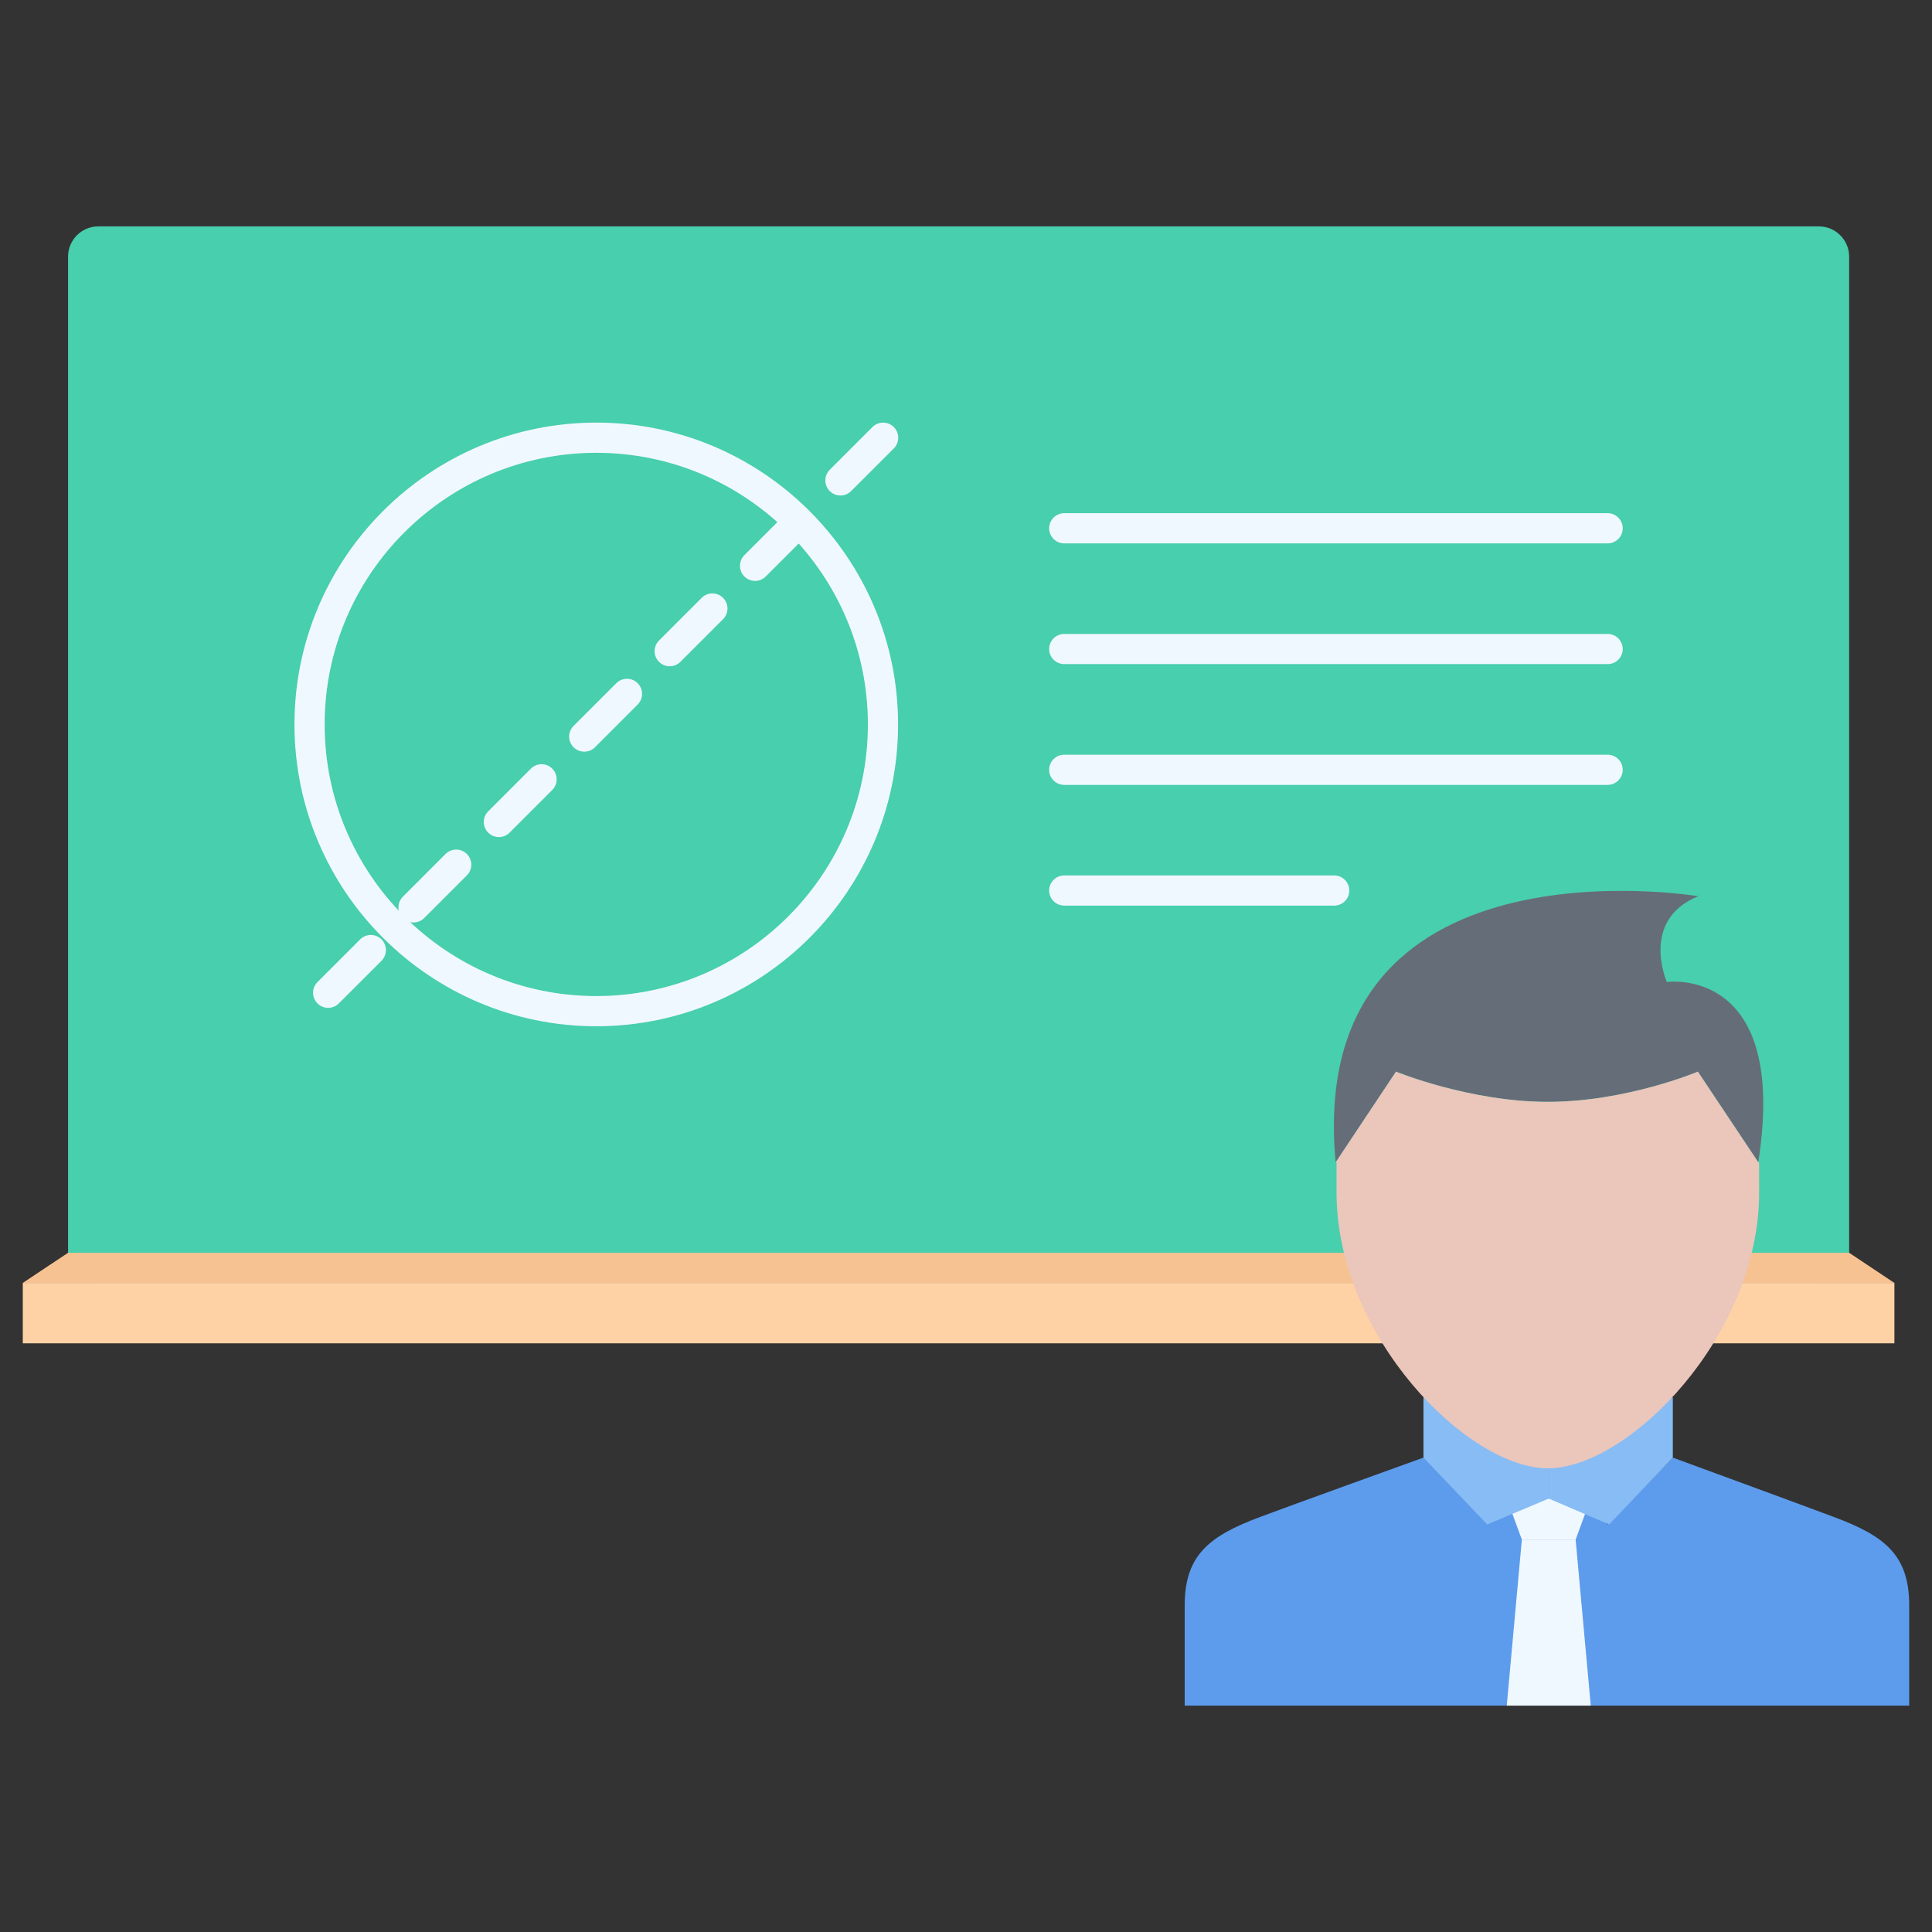
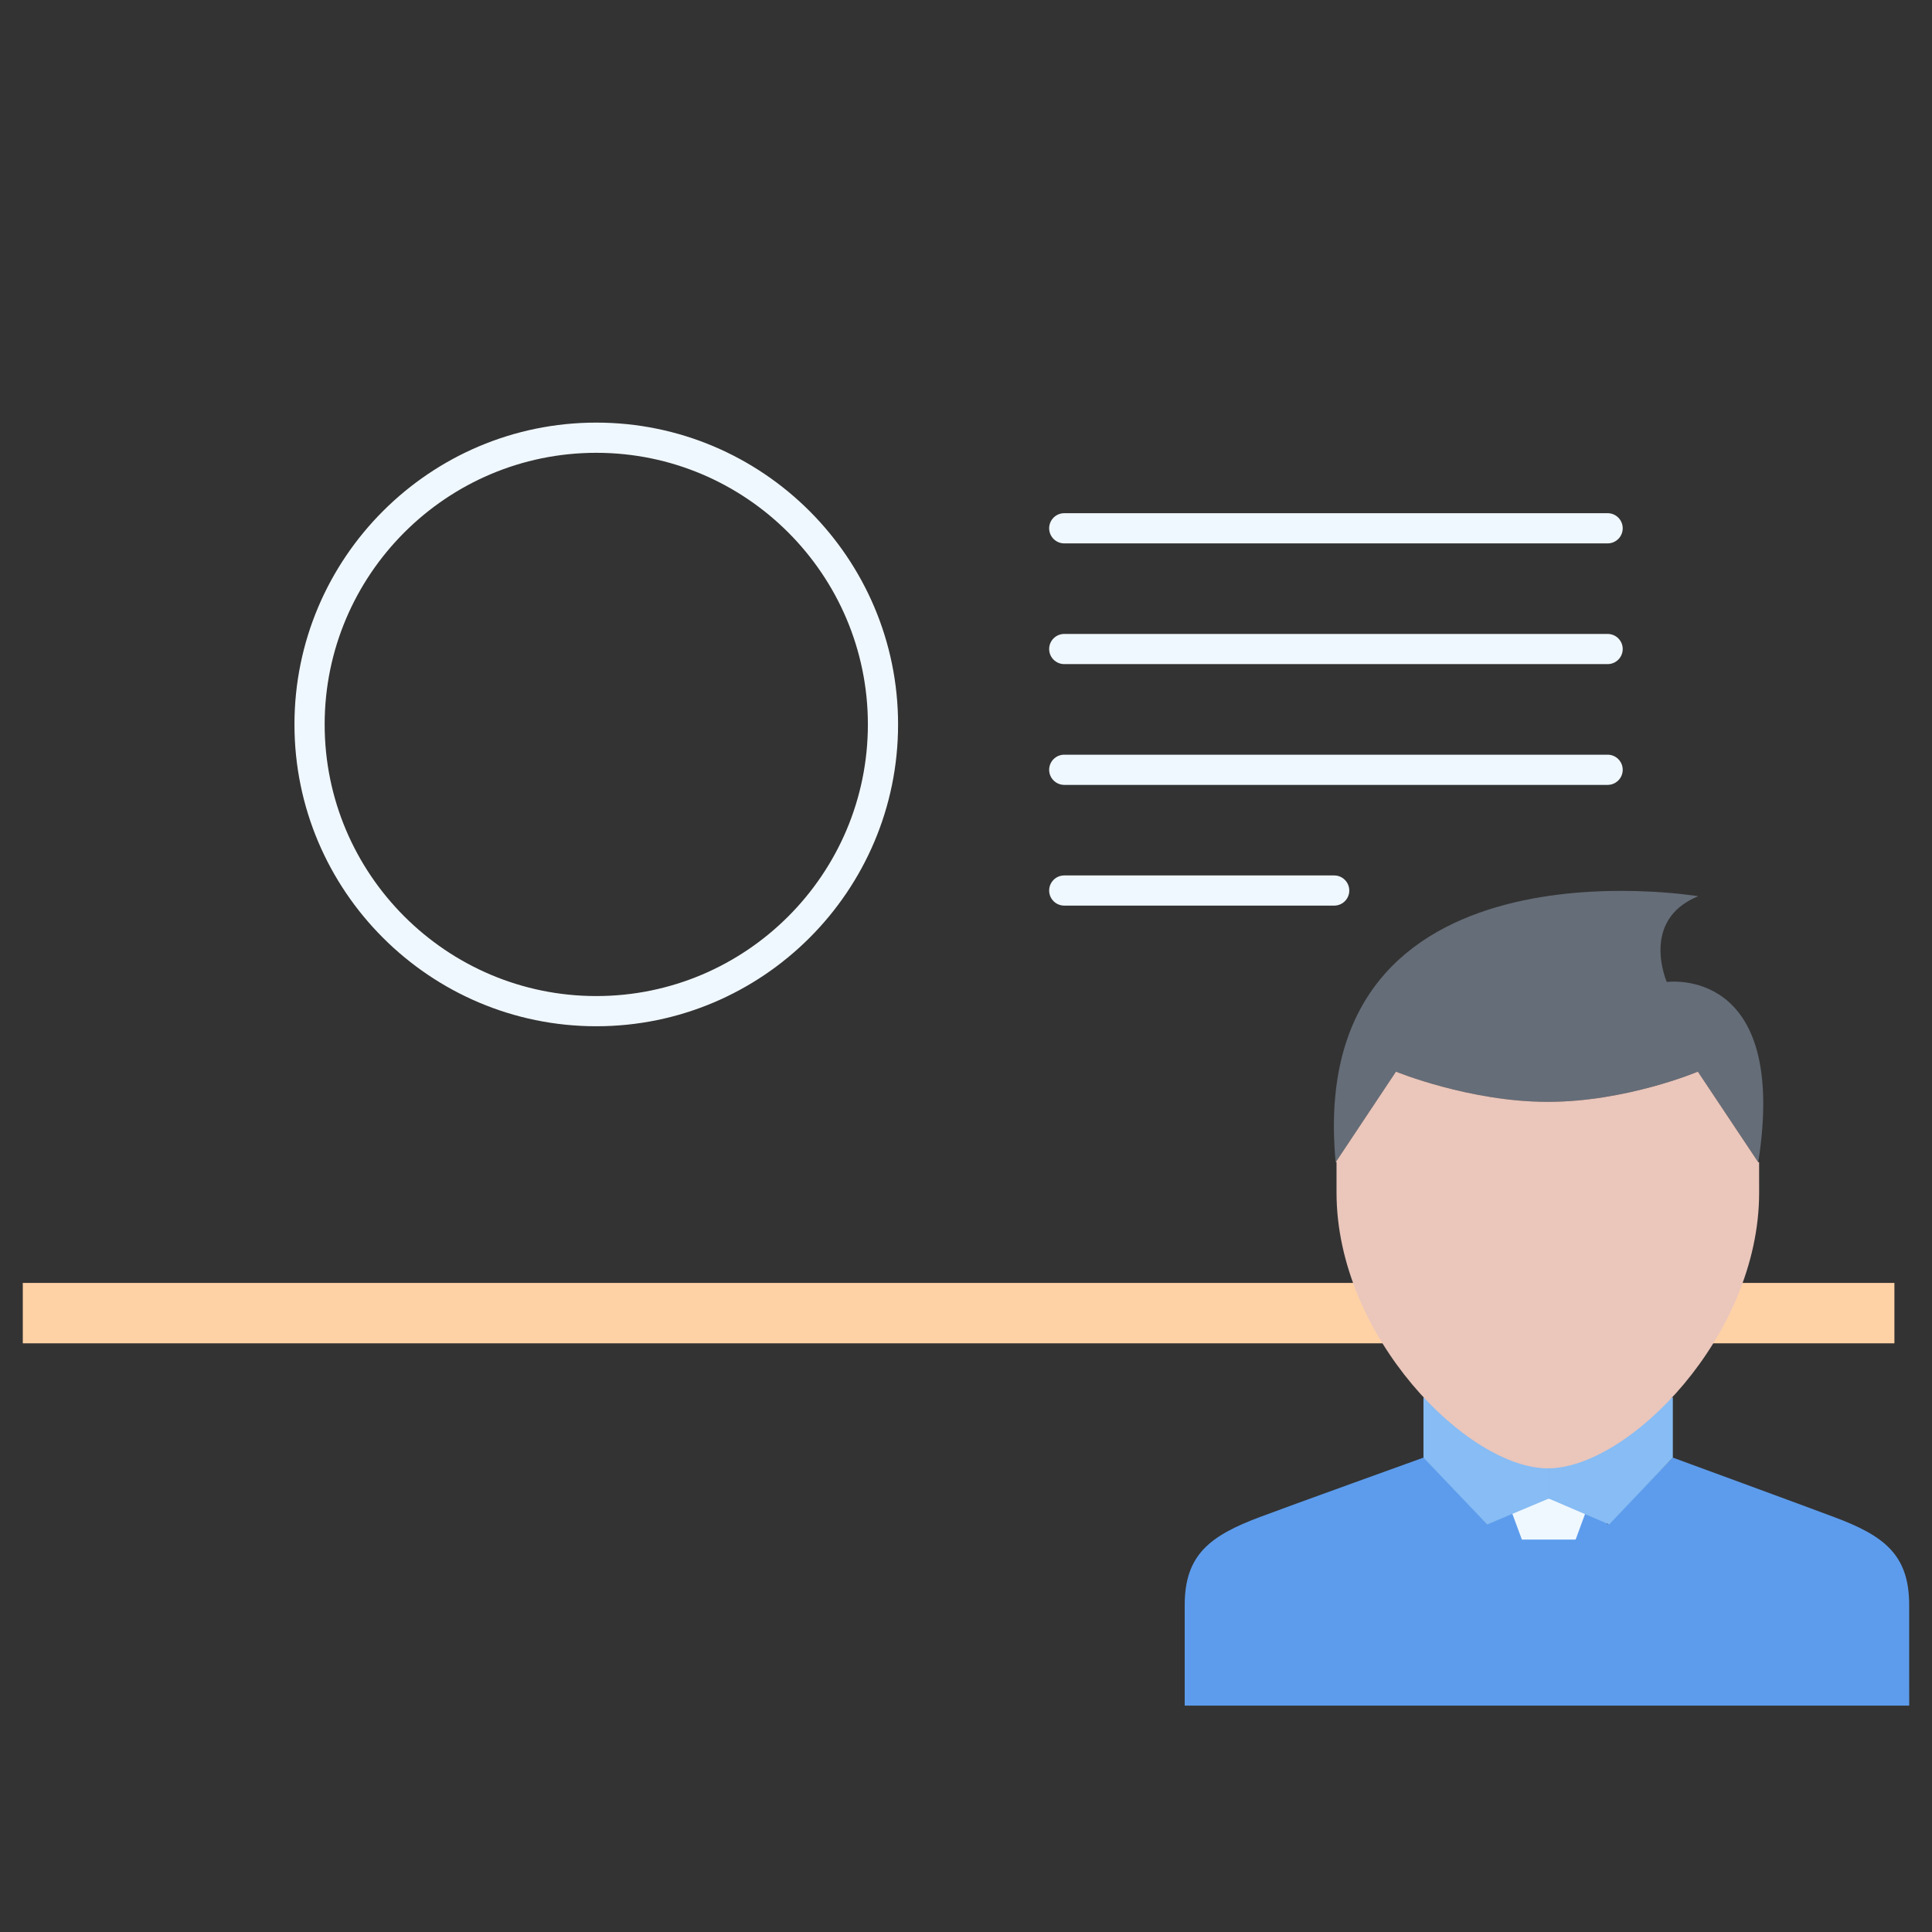
<svg xmlns="http://www.w3.org/2000/svg" width="70" height="70" viewBox="0 0 70 70" fill="none">
  <rect x="0" y="0" width="70" height="70" fill="#333333" stroke="none" />
  <path d="M69.174 61.797H42.924V60.703C42.924 60.703 42.924 59.97 42.924 58.155C42.924 56.328 43.843 55.64 45.659 54.961C46.554 54.621 51.575 52.812 51.575 52.812L54.977 54.14L56.07 53.057L58.258 55.234L60.609 52.812C60.609 52.812 65.542 54.621 66.439 54.961C68.265 55.64 69.173 56.328 69.173 58.155C69.173 59.97 69.173 60.703 69.173 60.703L69.174 61.797Z" fill="#5D9CEC" />
-   <path d="M57.636 61.797H54.593L55.14 55.781H57.088L57.636 61.797Z" fill="#F0F8FF" />
  <path d="M57.088 55.781H55.14L54.592 54.295H57.635L57.088 55.781Z" fill="#F0F8FF" />
-   <path d="M66.998 45.392C66.998 45.993 66.505 46.486 65.904 46.486H3.56C2.958 46.486 2.466 45.993 2.466 45.392V9.297C2.466 8.695 2.958 8.203 3.56 8.203H65.904C66.505 8.203 66.998 8.695 66.998 9.297V45.392Z" fill="#48CFAD" />
  <path d="M21.605 37.183C15.575 37.183 10.669 32.278 10.669 26.248C10.669 20.218 15.575 15.312 21.605 15.312C27.635 15.312 32.539 20.218 32.539 26.248C32.539 32.278 27.635 37.183 21.605 37.183ZM21.605 16.406C16.178 16.406 11.763 20.821 11.763 26.248C11.763 31.675 16.178 36.089 21.605 36.089C27.031 36.089 31.445 31.675 31.445 26.248C31.445 20.821 27.031 16.406 21.605 16.406Z" fill="#F0F8FF" />
-   <path d="M11.89 36.516C11.75 36.516 11.61 36.462 11.503 36.356C11.29 36.143 11.29 35.796 11.503 35.583L13.05 34.036C13.263 33.823 13.61 33.823 13.823 34.036C14.036 34.25 14.036 34.596 13.823 34.81L12.276 36.356C12.17 36.462 12.03 36.516 11.89 36.516ZM14.983 33.423C14.843 33.423 14.703 33.369 14.596 33.263C14.383 33.05 14.383 32.703 14.596 32.49L16.143 30.942C16.356 30.729 16.703 30.729 16.916 30.942C17.129 31.155 17.129 31.502 16.916 31.715L15.369 33.263C15.263 33.369 15.123 33.423 14.983 33.423ZM18.076 30.329C17.936 30.329 17.796 30.275 17.689 30.169C17.476 29.956 17.476 29.609 17.689 29.396L19.236 27.849C19.449 27.636 19.796 27.636 20.009 27.849C20.222 28.062 20.222 28.409 20.009 28.622L18.462 30.169C18.356 30.275 18.216 30.329 18.076 30.329ZM21.169 27.234C21.029 27.234 20.89 27.181 20.782 27.075C20.569 26.861 20.569 26.515 20.782 26.301L22.33 24.754C22.543 24.54 22.89 24.54 23.103 24.754C23.317 24.967 23.317 25.314 23.103 25.527L21.556 27.075C21.45 27.182 21.309 27.234 21.169 27.234ZM24.265 24.14C24.125 24.14 23.985 24.087 23.878 23.98C23.664 23.767 23.664 23.42 23.878 23.207L25.424 21.661C25.637 21.447 25.984 21.447 26.198 21.661C26.411 21.874 26.411 22.221 26.198 22.434L24.651 23.98C24.544 24.087 24.405 24.14 24.265 24.14ZM27.358 21.047C27.218 21.047 27.078 20.993 26.971 20.887C26.758 20.674 26.758 20.327 26.971 20.114L28.517 18.566C28.731 18.353 29.077 18.353 29.291 18.566C29.504 18.78 29.504 19.126 29.291 19.34L27.744 20.887C27.638 20.993 27.498 21.047 27.358 21.047ZM30.451 17.953C30.311 17.953 30.171 17.899 30.064 17.793C29.851 17.58 29.851 17.233 30.064 17.02L31.61 15.473C31.824 15.26 32.17 15.26 32.384 15.473C32.597 15.687 32.597 16.033 32.384 16.247L30.837 17.793C30.731 17.899 30.591 17.953 30.451 17.953Z" fill="#F0F8FF" />
  <path d="M58.248 19.688H38.56C38.258 19.688 38.013 19.442 38.013 19.141C38.013 18.839 38.258 18.594 38.56 18.594H58.248C58.549 18.594 58.794 18.839 58.794 19.141C58.794 19.442 58.549 19.688 58.248 19.688ZM58.248 24.062H38.56C38.258 24.062 38.013 23.817 38.013 23.516C38.013 23.214 38.258 22.969 38.56 22.969H58.248C58.549 22.969 58.794 23.214 58.794 23.516C58.794 23.817 58.549 24.062 58.248 24.062ZM58.248 28.438H38.56C38.258 28.438 38.013 28.192 38.013 27.891C38.013 27.589 38.258 27.344 38.56 27.344H58.248C58.549 27.344 58.794 27.589 58.794 27.891C58.794 28.192 58.549 28.438 58.248 28.438ZM48.34 32.812H38.56C38.258 32.812 38.013 32.568 38.013 32.266C38.013 31.964 38.258 31.719 38.56 31.719H48.34C48.642 31.719 48.887 31.964 48.887 32.266C48.887 32.568 48.643 32.812 48.34 32.812Z" fill="#F0F8FF" />
-   <path d="M66.998 45.391H2.466L0.826 46.483H68.638L66.998 45.391Z" fill="#F7C292" />
  <path d="M68.638 46.483H0.826V48.671H68.638V46.483Z" fill="#FFD2A6" />
  <path d="M56.115 54.296L58.302 55.234L60.61 52.812V50.622L56.115 52.929V54.296Z" fill="#87BCF4" />
  <path d="M56.115 54.296L53.884 55.234L51.575 52.812V50.622L56.115 52.812V54.296Z" fill="#87BCF4" />
  <path d="M60.391 35.579C60.391 35.579 64.821 34.957 63.706 42.109L61.518 38.828C61.518 38.828 58.926 39.922 56.081 39.922C53.248 39.922 50.581 38.828 50.581 38.828L48.404 42.099L48.393 42.109C47.266 30.078 61.529 32.472 61.529 32.472C59.406 33.337 60.391 35.579 60.391 35.579Z" fill="#656D78" />
  <path d="M63.737 43.214C63.737 48.409 59.002 53.201 56.081 53.201C53.173 53.201 48.425 48.409 48.425 43.214V42.109L48.403 42.098L50.579 38.828C50.579 38.828 53.247 39.922 56.08 39.922C58.925 39.922 61.517 38.828 61.517 38.828L63.704 42.109H63.736L63.737 43.214Z" fill="#EAC6BB" />
</svg>